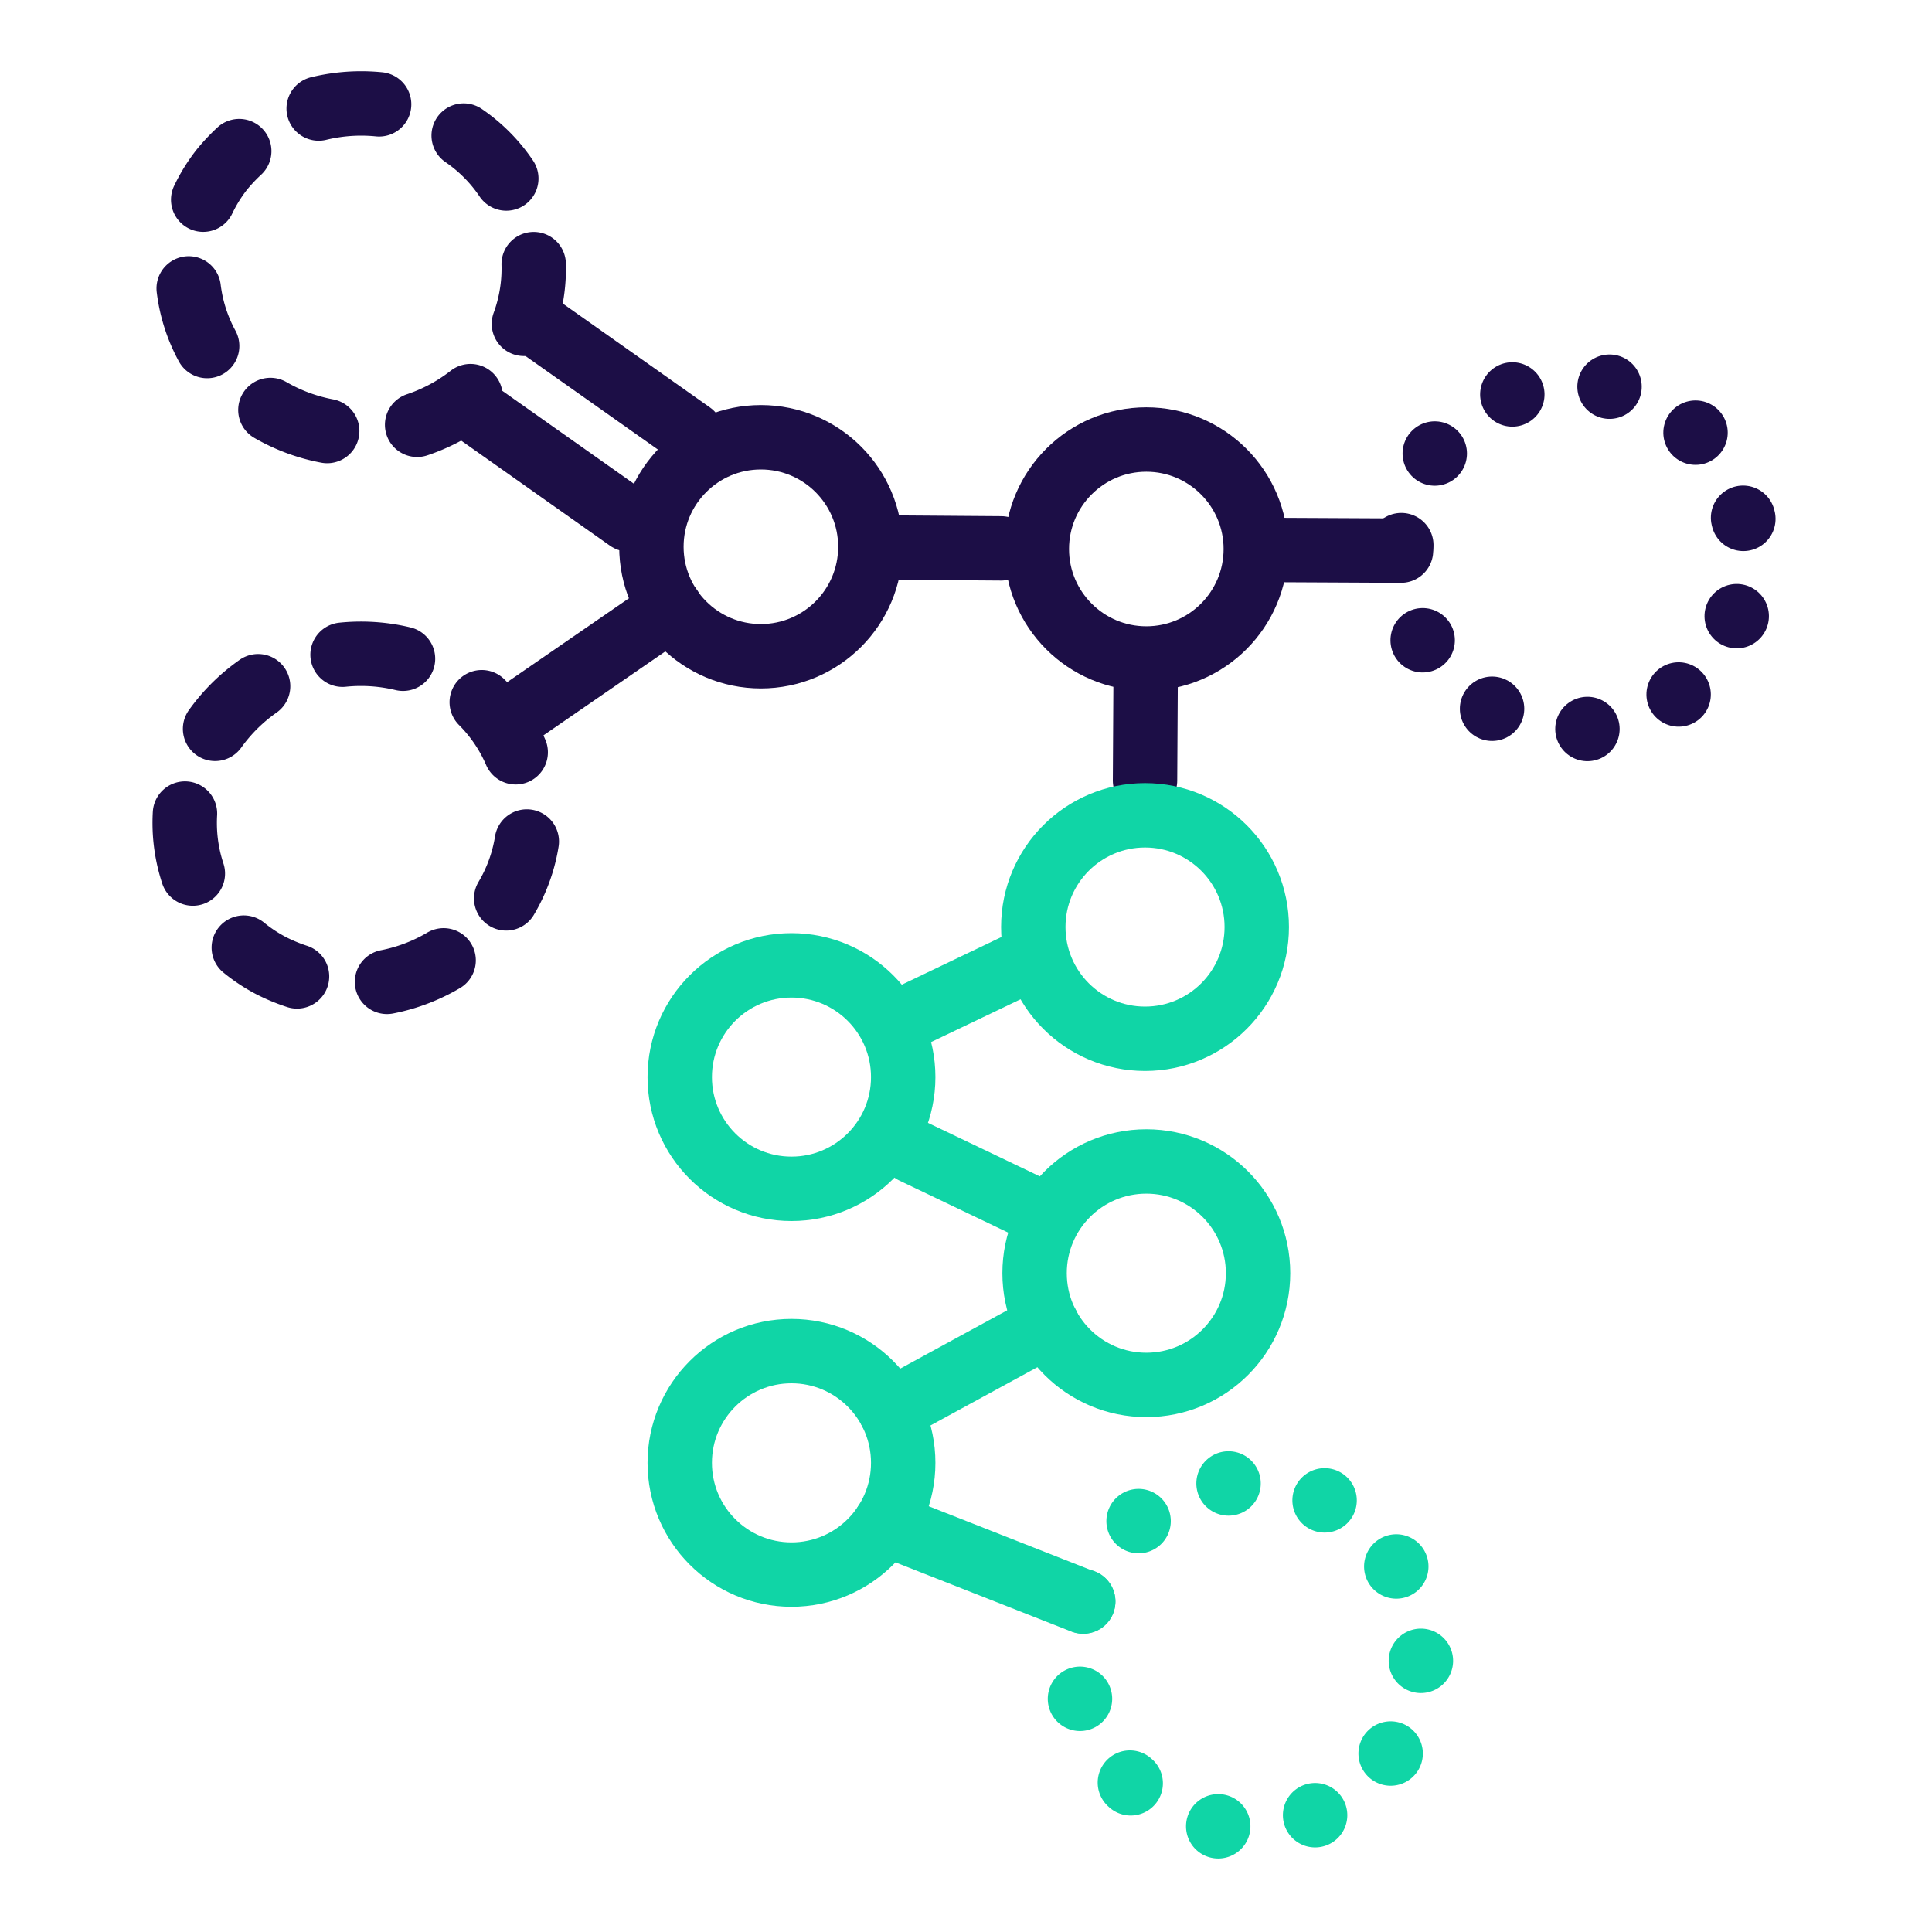
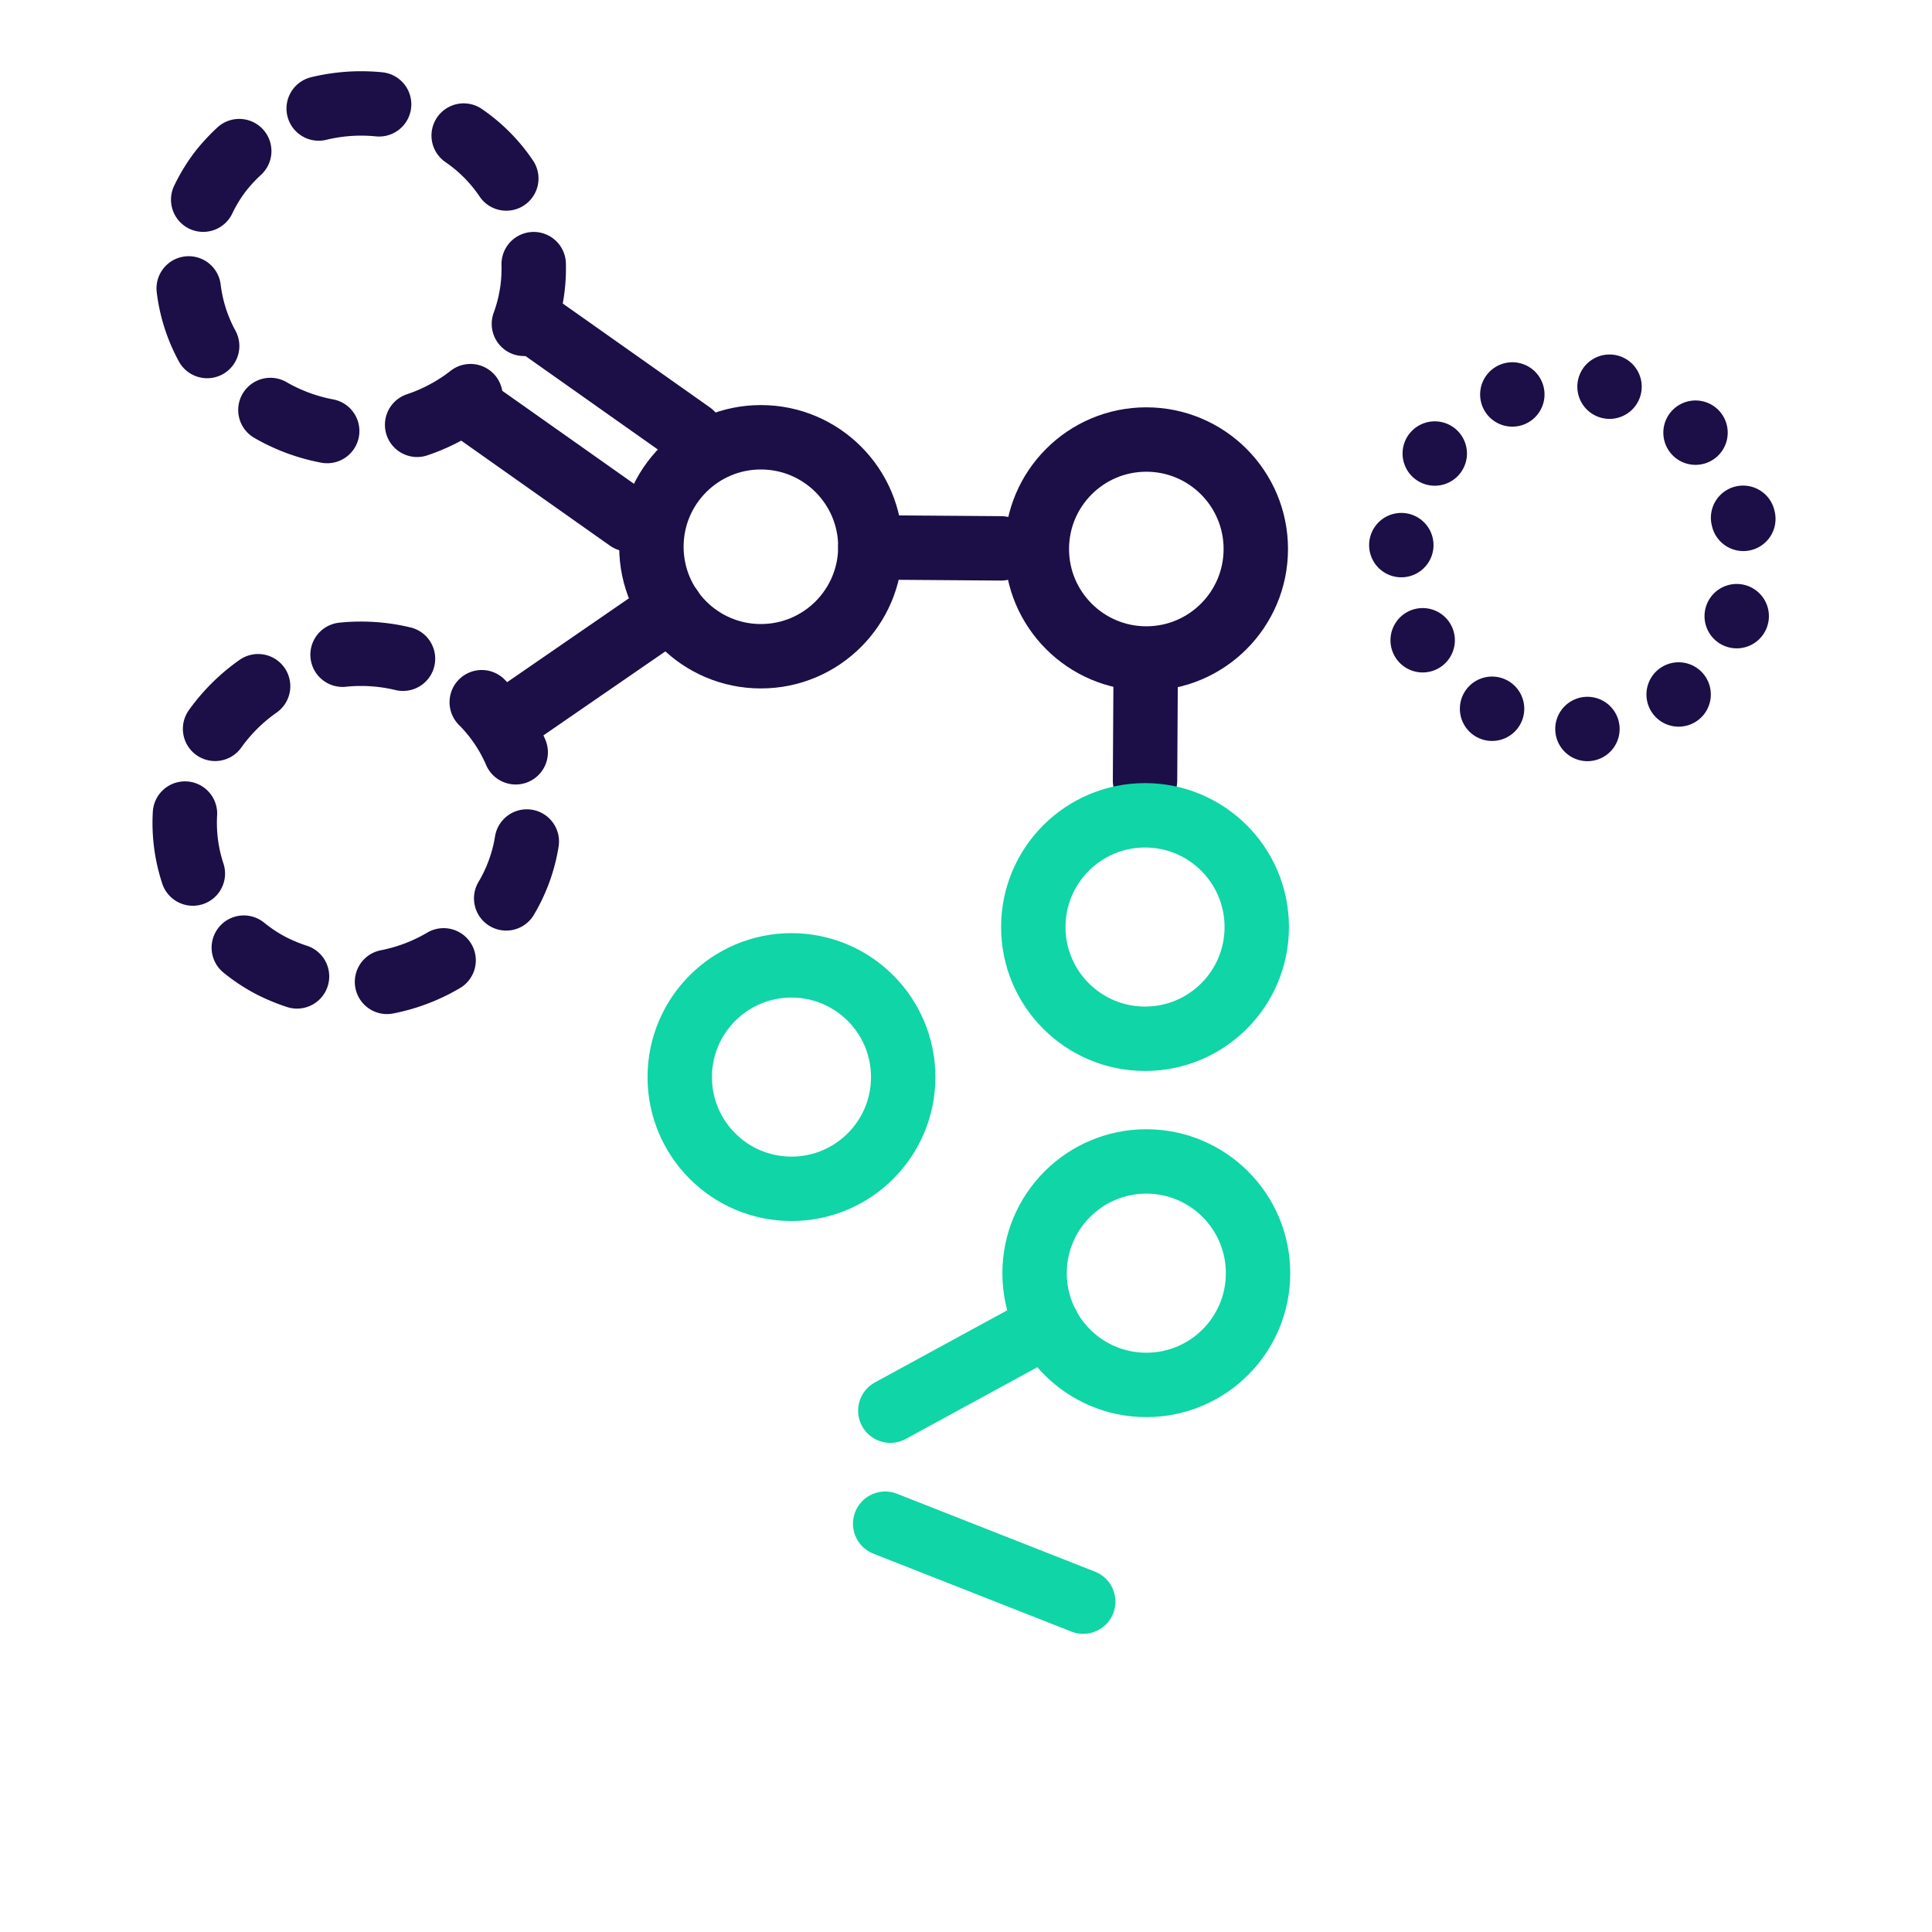
<svg xmlns="http://www.w3.org/2000/svg" id="Artworks" viewBox="0 0 60 60">
  <defs>
    <style>.cls-1,.cls-2,.cls-3,.cls-4,.cls-5{fill:none;stroke-linecap:round;stroke-linejoin:round;stroke-width:2px;}.cls-1,.cls-2,.cls-3{stroke:#1c0e46;}.cls-1,.cls-5{stroke-dasharray:0 3.07;}.cls-2{stroke-dasharray:1.89 2.83;}.cls-4,.cls-5{stroke:#10d5a6;}</style>
  </defs>
  <circle class="cls-1" cx="48.89" cy="17.28" r="5.38" transform="translate(-2.58 10.96) rotate(-12.47)" />
  <path class="cls-2" d="M15.72,27.9a5,5,0,0,0-2-7A5.57,5.57,0,0,0,6.44,23a5,5,0,0,0,2,7A5.57,5.57,0,0,0,15.72,27.9Z" />
  <circle class="cls-3" cx="35.6" cy="17.05" r="3.4" />
  <circle class="cls-3" cx="23.63" cy="16.98" r="3.4" />
  <line class="cls-3" x1="31.09" y1="17.03" x2="27.03" y2="17" />
-   <line class="cls-3" x1="43.51" y1="17.1" x2="39.45" y2="17.08" />
  <line class="cls-3" x1="35.58" y1="20.83" x2="35.56" y2="24.24" />
  <line class="cls-3" x1="20.83" y1="18.9" x2="15.72" y2="22.42" />
  <path class="cls-2" d="M14.4,4.21a5,5,0,0,1,1.12,7.2A5.57,5.57,0,0,1,8,12.48a5,5,0,0,1-1.12-7.2A5.58,5.58,0,0,1,14.4,4.21Z" />
  <line class="cls-3" x1="19.52" y1="16.13" x2="14.45" y2="12.55" />
  <line class="cls-3" x1="21.47" y1="13.47" x2="16.4" y2="9.89" />
  <circle class="cls-4" cx="35.56" cy="28.79" r="3.47" />
  <circle class="cls-4" cx="24.58" cy="33.45" r="3.47" />
-   <circle class="cls-4" cx="24.58" cy="45.43" r="3.47" />
  <circle class="cls-4" cx="35.6" cy="39.54" r="3.47" />
-   <path class="cls-5" d="M35.09,55.36a5.38,5.38,0,1,1,7.6-.28A5.38,5.38,0,0,1,35.09,55.36Z" />
-   <line class="cls-4" x1="31.83" y1="29.86" x2="28.36" y2="31.52" />
-   <line class="cls-4" x1="31.83" y1="37.42" x2="28.36" y2="35.76" />
  <line class="cls-4" x1="32.53" y1="41.15" x2="27.65" y2="43.81" />
  <line class="cls-4" x1="27.49" y1="47.32" x2="33.64" y2="49.74" />
</svg>